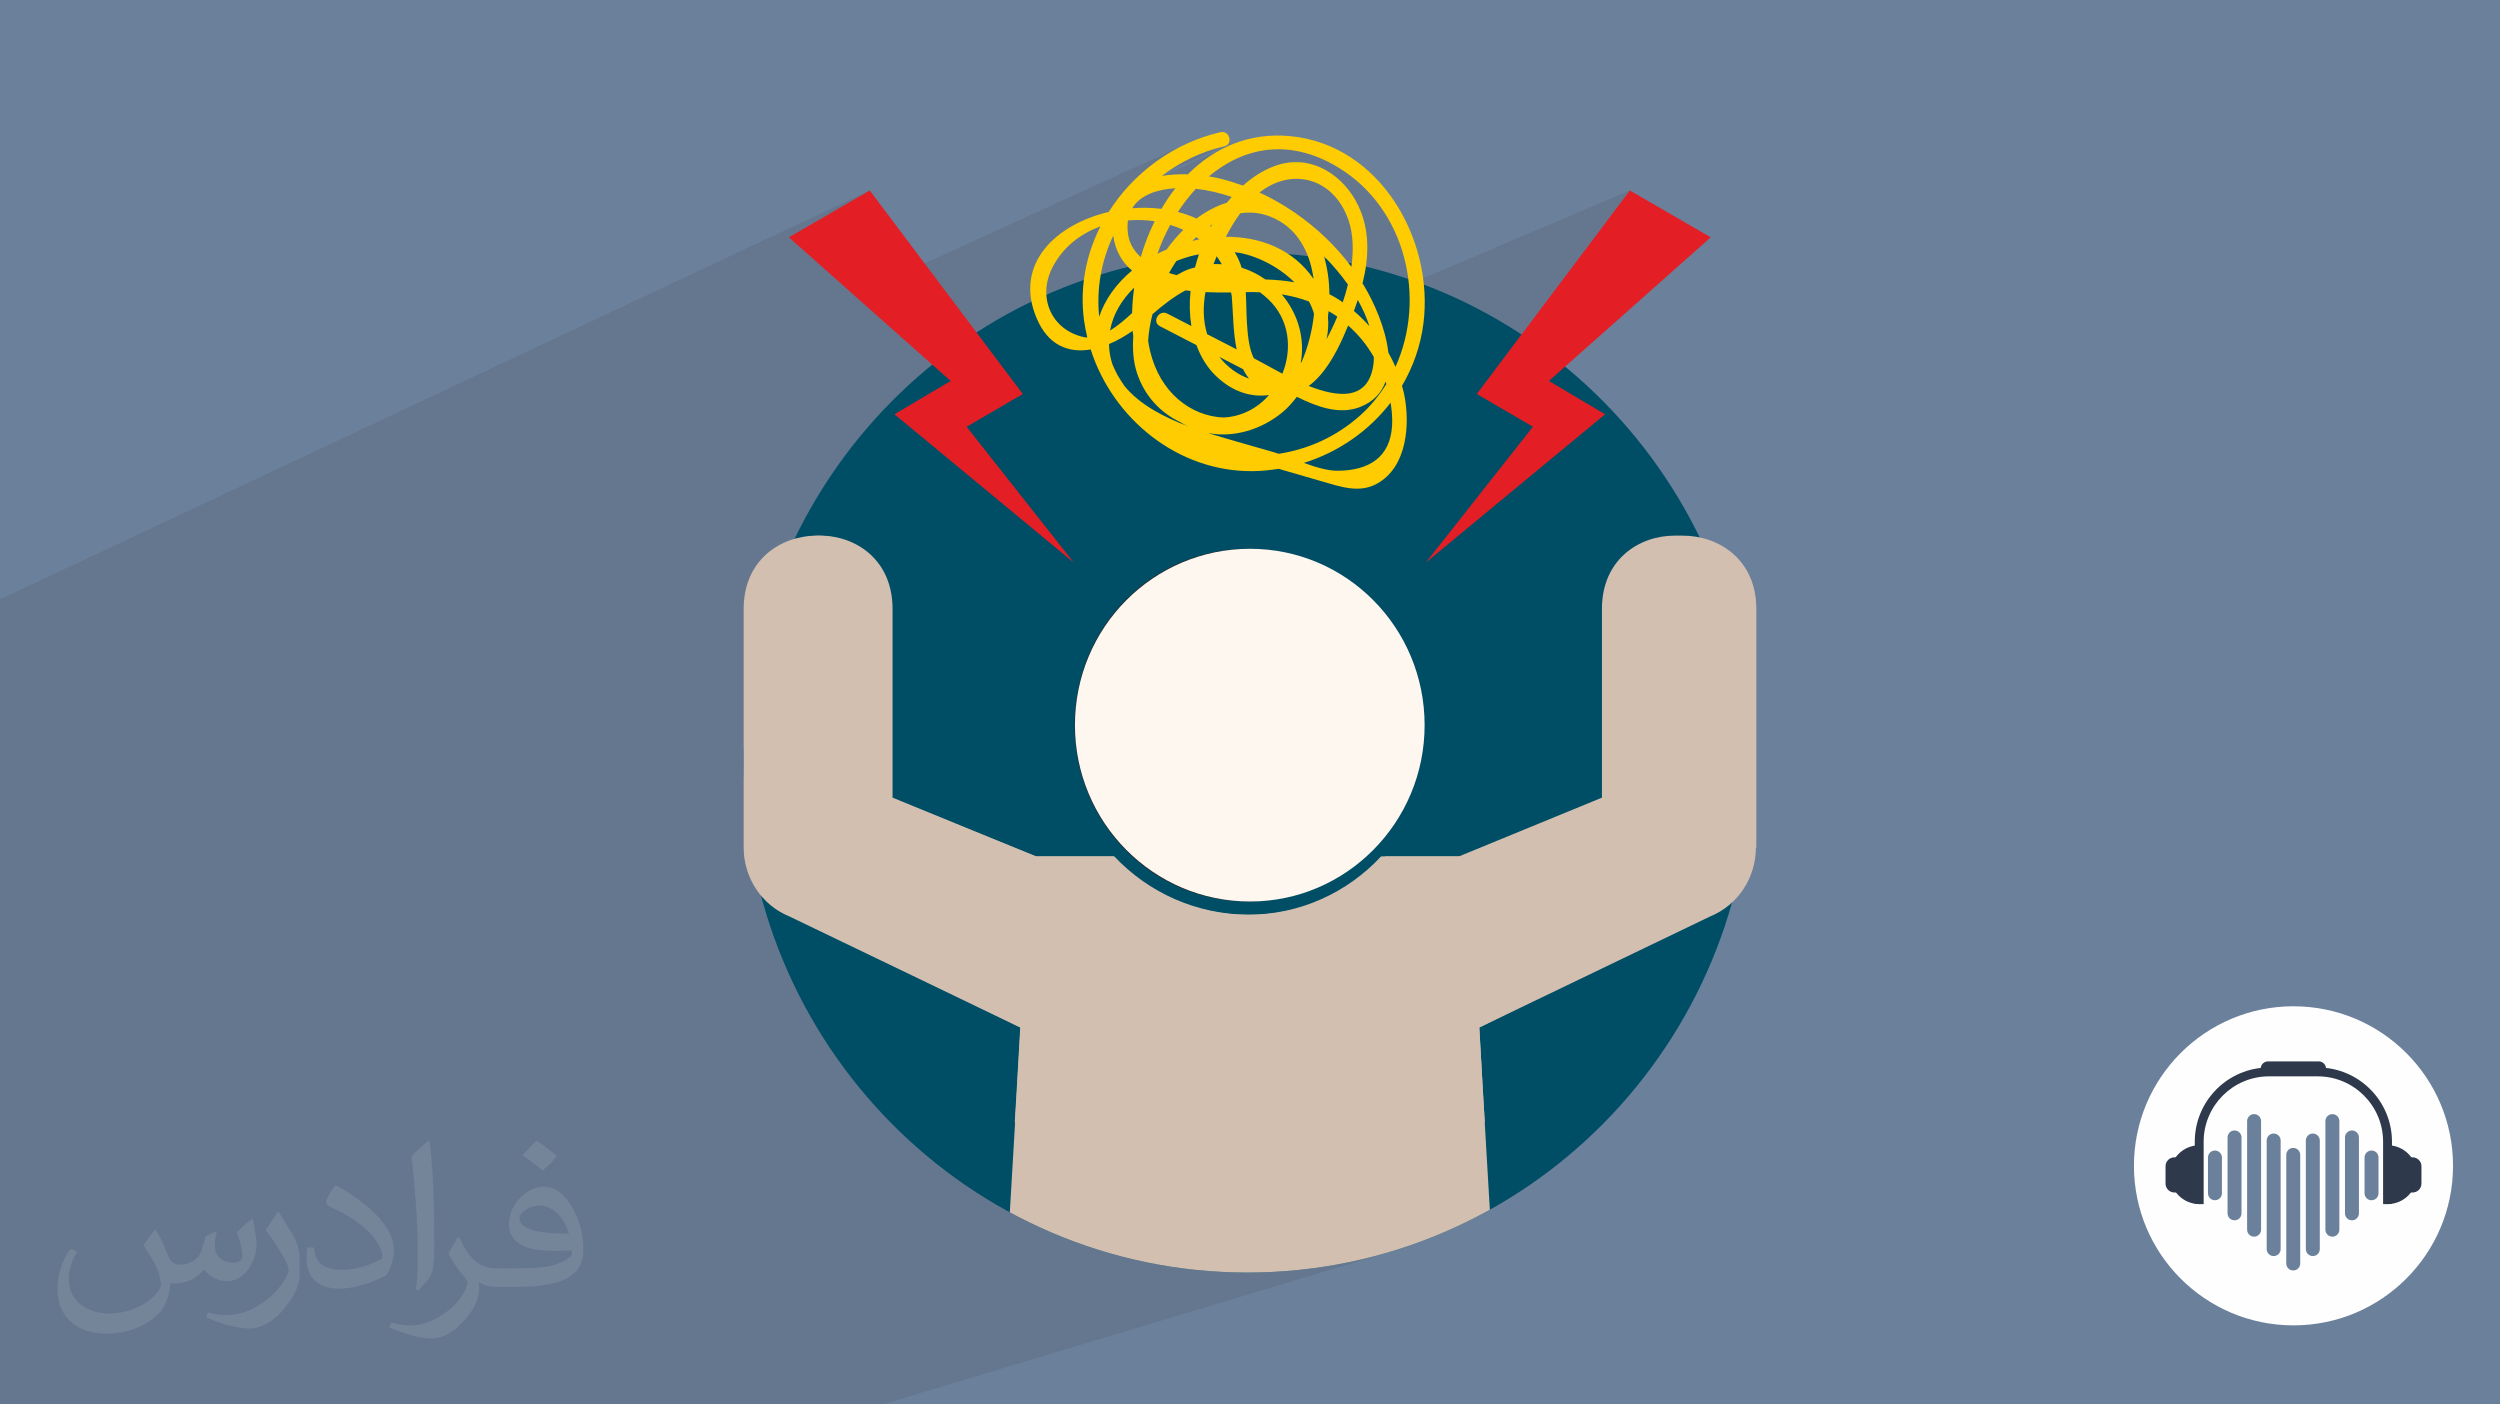
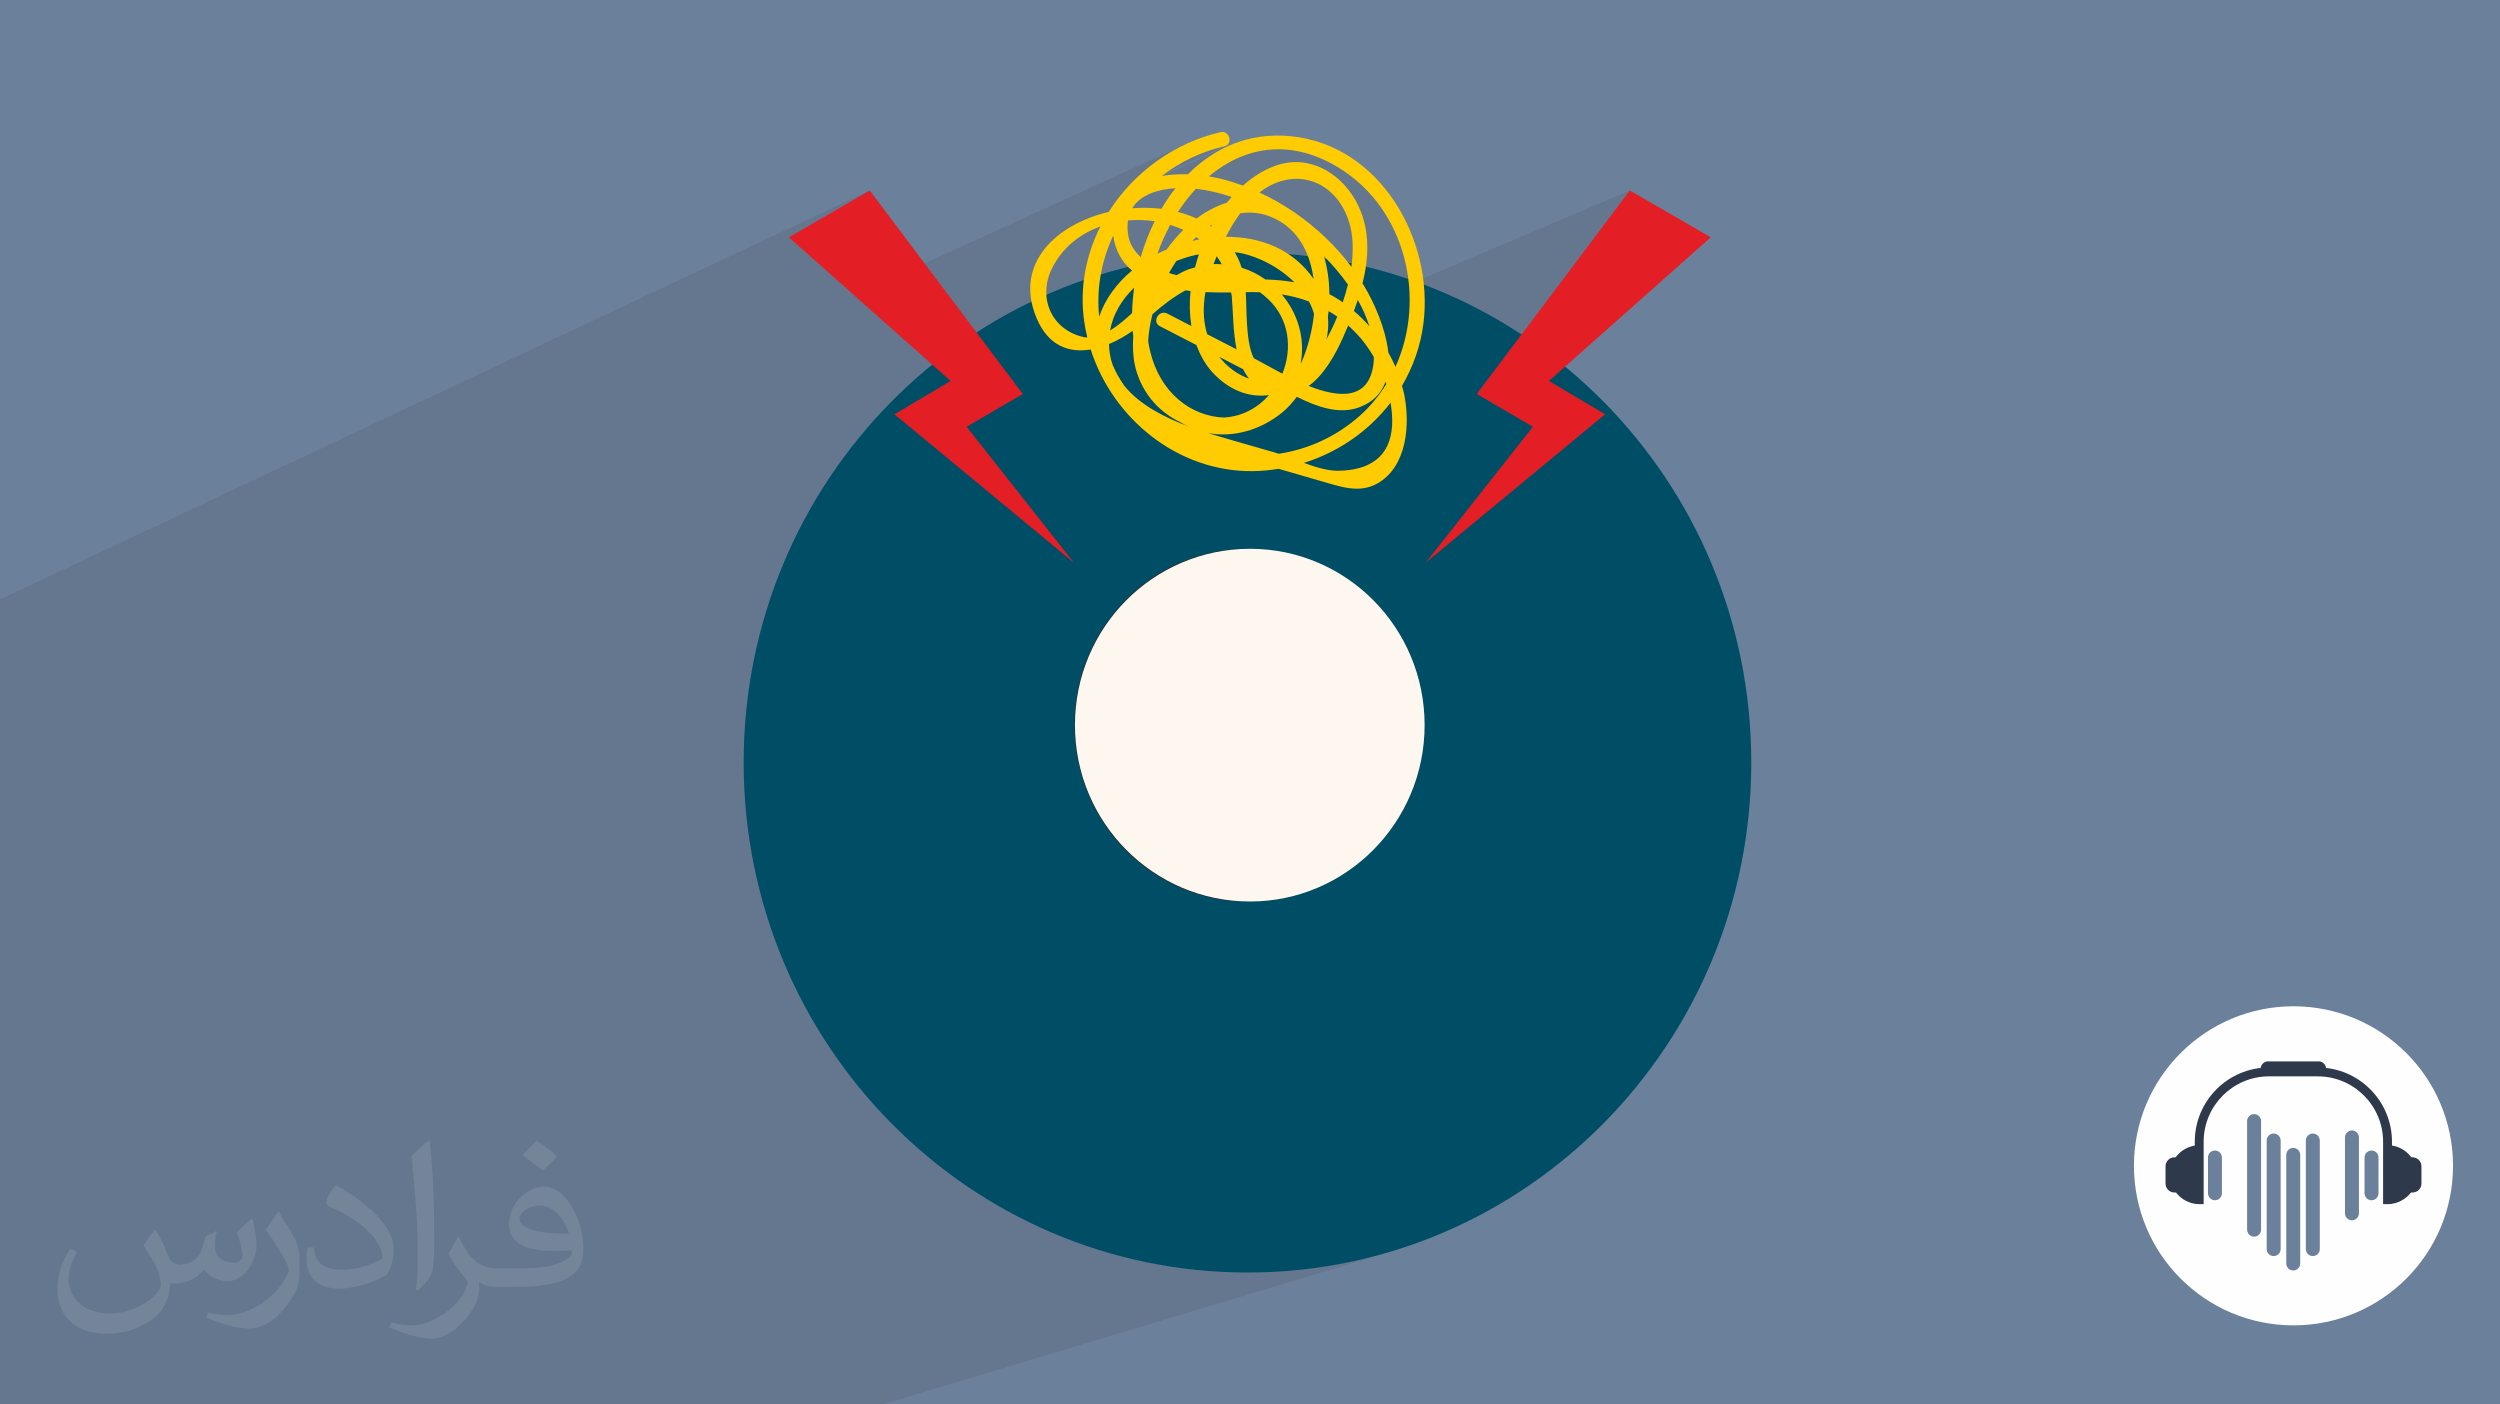
<svg xmlns="http://www.w3.org/2000/svg" xml:space="preserve" width="94.192mm" height="52.917mm" version="1.1" style="shape-rendering:geometricPrecision; text-rendering:geometricPrecision; image-rendering:optimizeQuality; fill-rule:evenodd; clip-rule:evenodd" viewBox="0 0 9404.92 5283.66">
  <defs>
    <style type="text/css">
   
    .fil9 {fill:none}
    .fil6 {fill:#004E66}
    .fil0 {fill:#6B809B}
    .fil13 {fill:#FECC00;fill-rule:nonzero}
    .fil7 {fill:#262627;fill-rule:nonzero}
    .fil4 {fill:#2E394C;fill-rule:nonzero}
    .fil5 {fill:#6B809B;fill-rule:nonzero}
    .fil11 {fill:#D2BFB0;fill-rule:nonzero}
    .fil8 {fill:#D2BFB0;fill-rule:nonzero}
    .fil12 {fill:#E31E24;fill-rule:nonzero}
    .fil10 {fill:#FEF7EF;fill-rule:nonzero}
    .fil3 {fill:#FEFEFE;fill-rule:nonzero}
    .fil1 {fill:#2B2A29;fill-opacity:0.102}
    .fil2 {fill:#FEFEFE;fill-opacity:0.102}
   
  </style>
    <clipPath id="id0">
      <path d="M4692.94 949.75c1046.76,0 1895.31,859.04 1895.31,1918.73 0,1059.69 -848.56,1918.73 -1895.31,1918.73 -1046.75,0 -1895.31,-859.04 -1895.31,-1918.73 0,-1059.69 848.57,-1918.73 1895.31,-1918.73z" />
    </clipPath>
  </defs>
  <g id="Layer_x0020_1">
    <polygon class="fil0" points="-0,0 9404.92,0 9404.92,5283.66 -0,5283.66 " />
    <polygon class="fil1" points="-0,3745.66 -0,3743.01 -0,3740.93 -0,3727.18 -0,3701.52 -0,3695.44 -0,3680.31 -0,3669.17 -0,3664.12 -0,3638.73 -0,3592.85 -0,3585.61 -0,3585.58 -0,3570.59 -0,3570.08 -0,3559.99 -0,3555.36 -0,3531.57 -0,3525.73 -0,3523.58 -0,3507.44 -0,3507.27 -0,3494.41 -0,3475.96 -0,3463.68 -0,3461.27 -0,3434.53 -0,3425.26 -0,3406.09 -0,3400.71 -0,3398.59 -0,3384.84 -0,3370.84 -0,3356.91 -0,3348.73 -0,3333.46 -0,3316.43 -0,3304.39 -0,3300.54 -0,3298.82 -0,3297.96 -0,3297.46 -0,3291.99 -0,3283.66 -0,3261.44 -0,3248.82 -0,3228.67 -0,3216.03 -0,3209.89 -0,3208.45 -0,3193.2 -0,3185.65 -0,3184.16 -0,3180.59 -0,3177.09 -0,3164.97 -0,3162.52 -0,3151.11 -0,3129.85 -0,3123.01 -0,3106.4 -0,3098.17 -0,3096.92 -0,3090.03 -0,3080.47 -0,3074.67 -0,3071.51 -0,3064.6 -0,3054.77 -0,3044.04 -0,3041.55 -0,3030.74 -0,3009.21 -0,3005.2 -0,3002.16 -0,2997.29 -0,2996.46 -0,2988.29 -0,2982.25 -0,2981.02 -0,2979.15 -0,2978.82 -0,2977.04 -0,2963.53 -0,2961.27 -0,2955.52 -0,2944.79 -0,2935.76 -0,2920.52 -0,2903.62 -0,2899.26 -0,2888.04 -0,2885.95 -0,2885.63 -0,2885.52 -0,2875.55 -0,2874.43 -0,2873.37 -0,2870.3 -0,2868.91 -0,2859.5 -0,2846.84 -0,2829.57 -0,2828.86 -0,2822.26 -0,2820.16 -0,2812.49 -0,2810.95 -0,2791.19 -0,2778.87 -0,2773.58 -0,2765.61 -0,2749.1 -0,2738.04 -0,2734.63 -0,2717.53 -0,2716.55 -0,2703.6 -0,2697.25 -0,2684.35 -0,2683.15 -0,2677.4 -0,2673.55 -0,2645.82 -0,2641 -0,2630.04 -0,2578.82 -0,2284.36 -0,2254.92 3271.94,716.58 2967.57,892.8 3213.96,1111.54 4464.79,540.49 4449.76,547.61 4434.94,555.09 4420.31,562.92 4405.89,571.1 4391.68,579.6 4377.69,588.46 4363.92,597.64 4350.39,607.13 4337.1,616.94 4324.05,627.05 4311.26,637.47 4298.73,648.19 4286.46,659.18 4274.46,670.46 4262.74,682.03 4251.3,693.85 4244.16,701.58 4495.25,587.49 4510.34,580.99 4525.67,574.88 4541.23,569.15 4557.03,563.83 4573.06,558.91 4589.31,554.42 4605.79,550.36 4225.3,723.07 4218.76,730.87 4217.71,732.18 4616.09,551.44 4604.41,557.02 4592.9,562.92 4581.56,569.13 4570.41,575.64 4559.44,582.44 4548.63,589.53 4538.02,596.91 4527.58,604.54 4517.32,612.46 4507.25,620.63 4497.35,629.06 4487.65,637.73 4478.12,646.64 4468.78,655.79 4177.06,787.76 4170.84,797.33 3988.6,879.73 3984.49,882.99 4318.44,732.01 4329.09,727.3 4340.09,723.17 4351.4,719.58 4362.94,716.51 4374.66,713.94 4386.48,711.82 4398.36,710.15 4401.28,709.85 4652.88,596.24 4667,590.1 4681.33,584.52 4695.86,579.5 4710.58,575.07 4725.48,571.25 4740.55,568.02 4755.8,565.43 4771.23,563.48 4786.81,562.18 4802.55,561.56 4818.45,561.61 4834.49,562.37 4850.67,563.84 4866.99,566.03 4883.44,568.97 4900.02,572.65 4916.72,577.12 4933.53,582.36 4950.45,588.39 4967.48,595.24 4984.6,602.92 5001.82,611.43 5019.12,620.81 5036.52,631.04 5059.77,646.13 5081.99,662.24 5103.16,679.31 5123.28,697.29 5142.36,716.16 5160.39,735.84 5177.35,756.29 5193.26,777.47 5208.1,799.33 5221.87,821.83 5234.59,844.9 5246.23,868.52 5256.79,892.62 5266.29,917.16 5274.69,942.1 5282.02,967.39 5288.26,992.97 5293.43,1018.8 5297.49,1044.84 5300.33,1069.91 6131.33,716.58 5555.59,1482.14 5766.88,1605.49 5363.67,2116.53 5116.22,2212.62 5120.06,2215.66 5143.9,2236.47 5166.73,2258.42 5188.49,2281.44 5209.15,2305.49 5228.67,2330.54 5247.01,2356.54 5264.11,2383.46 5271.15,2395.81 6228.01,2032.25 6204.08,2041.94 6181.15,2053.78 6159.44,2067.78 6139.16,2083.93 6120.49,2102.23 6103.67,2122.69 6088.87,2145.29 6076.31,2170.05 6066.19,2196.97 6058.7,2226.04 6054.05,2257.26 6052.47,2290.63 6052.47,3000.68 5507.54,3221.83 3764.07,3829.72 3838.12,3865.35 3823.31,4124.76 3823.19,4126.69 6605.64,3188.57 6607.29,3188.57 3823.16,4127.21 3817.42,4223.01 5585.89,4223.01 4097.15,4689.92 4129.33,4700.94 4219.27,4726.79 4310.96,4748.22 4404.3,4765.1 4499.15,4777.3 4595.4,4784.71 4692.94,4787.2 4790.47,4784.71 4886.72,4777.3 4981.58,4765.1 5074.91,4748.22 5166.61,4726.79 5256.54,4700.94 3318.78,5283.66 2203.99,5283.66 639.29,5283.66 386.72,5283.66 -0,5283.66 -0,5195.04 -0,5142.14 -0,5125.87 -0,5122.31 -0,5081.89 -0,5057.38 -0,4696.99 -0,4556.86 -0,4267.04 -0,4199.44 -0,3941.65 -0,3914.2 -0,3899.23 -0,3898.08 -0,3827.85 -0,3819.71 -0,3808.37 -0,3759.96 " />
    <path class="fil2" d="M585.61 4627.16c17.95,27.21 29.6,53.36 40.96,82.43 8.45,16.91 12.93,48.09 52.57,48.09 11.61,0 28.28,-3.42 43.06,-11.61 16.63,-8.73 29.32,-21.94 35.94,-42l15.85 -53.36 38.57 -19.02 2.64 2.64c-5.27,20.09 -6.59,39.36 -6.59,54.43 0,44.63 38.57,61.56 69.22,61.56 17.95,0 34.09,-8.73 34.09,-25.11 0,-21.13 -8.98,-57.06 -20.62,-89.29 17.95,-17.95 35.94,-35.94 56.53,-50.47l3.17 1.6c8.98,38.04 14,75.56 14,100.66 0,24.57 -10.83,51.79 -19.81,69.49 -18.49,34.87 -51.25,62.62 -90.87,62.62 -30.1,0 -63.65,-15.07 -86.66,-43.06l-1.32 0c-21.66,26.96 -55.22,51.25 -108.86,51.25l-16.63 0c-2.64,35.41 -10.29,60.49 -21.94,82.95 -31.95,62.34 -126.81,106.47 -216.1,106.47 -124.17,0 -186.51,-71.59 -186.51,-166.96 0,-58.91 19.27,-113.6 48.88,-152.42l24.29 10.04c-18.49,35.41 -30.91,68.68 -30.91,101.45 0,89.29 72.66,131.83 156.4,131.83 77.68,0 173.83,-49.41 191.28,-106.72 -6.59,-62.62 -30.1,-91.93 -66.04,-148.99 10.83,-19.02 24.83,-38.04 42.28,-58.38l3.17 0 0 0 0 0 -0.02 -0.09zm1432.12 -336.04c26.15,16.39 51.79,35.66 76.87,57.85 -14,19.81 -31.45,37.79 -53.11,53.64 -25.11,-20.34 -50.19,-37.79 -75.84,-56.27 17.42,-19.55 34.62,-38.29 52.04,-55.22l0 0 0 0 0 0 0 0 0 0 0.03 0zm13.47 244.11c-42.28,0 -76.87,27.75 -76.87,48.34 0,44.13 84.53,57.85 185.72,57.31 -12.68,-51.79 -57.06,-105.68 -108.86,-105.68l0.01 0.03zm-94.86 236.19c54.96,0 103.04,-1.6 139.74,-10.83 40.96,-10.29 75.56,-30.91 75.56,-45.17 0,-3.7 0,-8.19 -1.32,-11.89 -22.98,2.11 -49.41,2.11 -72.38,2.11 -74.49,0 -131.55,-16.91 -154.02,-58.66 -5.55,-11.61 -9.51,-24.57 -9.51,-39.36 0,-40.43 17.42,-79.79 48.09,-107 25.61,-22.45 53.89,-36.44 82.67,-36.44 52.04,0 93.51,41.75 122.57,107.54 15.85,35.94 26.68,77.4 26.68,129.72 0,34.87 -9.51,64.19 -31.17,85.85 -40.43,39.11 -114.92,53.89 -229.04,53.89l-51.79 0 0 0 -13.47 0c-28.28,0 -48.62,-5.02 -64.72,-17.42l-2.64 0c0.79,6.59 1.32,12.93 1.32,19.02 0,25.61 -8.45,58.38 -25.61,84.53 -50.72,75.3 -105.68,108.04 -153.24,108.04 -48.09,0 -107,-18.49 -160.11,-42.54l9.51 -18.49c17.17,7.13 40.96,11.89 73.7,11.89 85.85,0 198.66,-82.43 212.66,-163 -3.17,-6.59 -8.98,-15.32 -17.17,-24.57 -25.11,-29.85 -40.96,-54.68 -55.75,-80.83 12.68,-25.11 24.29,-45.17 35.13,-63.4l4.49 -0.53c36.72,74.77 69.99,117.55 144.23,117.55l11.61 0 0 0 53.89 0 0 0 0 0 0 0 0 0 0 0 0.09 0.01zm-371.98 78.99c6.34,-34.34 6.87,-72.91 6.87,-108.86l0 -53.36c0,-99.6 -12.68,-244.36 -22.98,-338.68 17.95,-19.27 43.06,-42 62.87,-57.31l5.81 1.6c13.47,118.62 16.63,256 16.63,383.06 0,33.3 -1.32,65.79 -4.49,89.55 -1.85,30.1 -19.27,52.83 -56.53,87.7l-8.19 -3.7zm-382.8 -157.18c1.85,46.77 24.83,83.49 105.15,83.49 49.93,0 92.19,-12.93 138.96,-35.13 8.45,-3.7 12.93,-8.73 12.93,-12.93 0,-29.32 -22.45,-68.15 -60.23,-103.55 -36.72,-33.3 -85.34,-62.62 -130.76,-82.18 -15.6,-6.59 -20.62,-13.47 -20.62,-20.09 0,-13.47 17.95,-41.75 32.77,-62.09l5.02 -0.53c52.04,27.21 110.17,67.64 153.24,112.53 39.11,41.47 63.4,83.49 63.4,129.19 0,33.81 -10.29,65.51 -26.96,95.11 -57.06,28.79 -117.83,50.72 -178.06,50.72 -73.17,0 -123.1,-34.34 -123.1,-114.92 0,-8.73 0,-22.19 3.17,-39.64l25.11 0 0 0 0 0 0 0 0 0 0 0 -0.02 0zm-132.37 -132.9l45.45 73.45c16.63,27.21 32.23,56.81 32.23,103.55l0 59.7c0,48.34 -30.91,100.13 -80.83,151.38 -39.11,34.62 -73.7,49.41 -105.68,49.41 -47.55,0 -101.98,-14.79 -164.85,-41.75l7.13 -18.49c19.81,5.27 42.79,9.77 71.06,9.77 90.36,-0.53 182.8,-66.57 225.08,-147.15 5.02,-9.26 6.87,-17.95 6.87,-24.04 0,-9.26 -5.02,-19.55 -8.98,-28.79 -22.98,-43.31 -48.62,-82.95 -76.87,-119.68 14.79,-23.25 29.6,-45.7 45.7,-67.9l3.7 0.53 0 0 0 0 0 0 0 0 0 0 -0.02 0.01z" />
    <g id="_2154358111552">
      <path class="fil3" d="M9228.21 4385.79c0,331.48 -268.71,600.19 -600.19,600.19 -331.47,0 -600.18,-268.71 -600.18,-600.19 0,-331.47 268.71,-600.18 600.18,-600.18 331.48,0 600.19,268.71 600.19,600.18z" />
      <path class="fil4" d="M8274.21 4529.78c-61.17,0 -110.74,-49.58 -110.74,-110.75 0,-61.16 49.57,-110.74 110.74,-110.74l0 221.49z" />
      <path class="fil4" d="M8182.29 4486.17l-2.2 0c-18.38,0 -33.42,-15.05 -33.42,-33.43l0 -65.47c0,-18.38 15.04,-33.43 33.42,-33.43l2.2 0c18.38,0 33.42,15.05 33.42,33.43l0 65.47c0,18.38 -15.04,33.43 -33.42,33.43z" />
      <path class="fil4" d="M8981.85 4529.78c61.17,0 110.74,-49.58 110.74,-110.75 0,-61.16 -49.57,-110.74 -110.74,-110.74l0 221.49z" />
      <path class="fil4" d="M9073.78 4486.17l2.2 0c18.38,0 33.42,-15.05 33.42,-33.43l0 -65.47c0,-18.38 -15.04,-33.43 -33.42,-33.43l-2.2 0c-18.38,0 -33.43,15.05 -33.43,33.43l0 65.47c0,18.38 15.05,33.43 33.43,33.43z" />
      <path class="fil4" d="M8998.56 4528.53l-13.78 1.25 -19.65 0 0 -234.71c0,-135.56 -110.29,-245.86 -245.87,-245.86l-183.3 0c-135.57,0 -245.88,110.29 -245.88,245.86l0 234.71 -17.05 0 -16.37 -1.38 0 -233.34c0,-154 125.29,-279.28 279.3,-279.28l183.3 0c154.01,0 279.3,125.28 279.3,279.28l0 233.47z" />
      <path class="fil4" d="M8750.65 4035.8l-246.08 0 0 -15.09c0,-15.38 12.48,-27.86 27.86,-27.86l190.36 0c15.38,0 27.86,12.48 27.86,27.86l0 15.09z" />
      <path class="fil5" d="M8627.09 4779.42l0 0c-14.5,0 -26.25,-11.75 -26.25,-26.25l0 -408.53c0,-14.5 11.75,-26.25 26.25,-26.25l0 0c14.5,0 26.25,11.75 26.25,26.25l0 408.53c0,14.5 -11.75,26.25 -26.25,26.25z" />
      <path class="fil5" d="M8553.46 4725.29l0 0c-14.5,0 -26.25,-11.74 -26.25,-26.25l0 -408.52c0,-14.5 11.75,-26.25 26.25,-26.25l0 0c14.5,0 26.26,11.75 26.26,26.25l0 408.52c0,14.51 -11.76,26.25 -26.26,26.25z" />
      <path class="fil5" d="M8479.85 4652.29l0 0c-14.51,0 -26.25,-11.76 -26.25,-26.25l0 -408.53c0,-14.5 11.74,-26.25 26.25,-26.25l0 0c14.5,0 26.25,11.75 26.25,26.25l0 408.53c0,14.49 -11.75,26.25 -26.25,26.25z" />
-       <path class="fil5" d="M8406.23 4590.75l0 0c-14.5,0 -26.25,-11.75 -26.25,-26.25l0 -285.48c0,-14.5 11.75,-26.25 26.25,-26.25l0 0c14.5,0 26.25,11.75 26.25,26.25l0 285.48c0,14.5 -11.75,26.25 -26.25,26.25z" />
      <path class="fil5" d="M8332.59 4515.27l0 0c-14.5,0 -26.25,-11.75 -26.25,-26.25l0 -134.54c0,-14.5 11.75,-26.25 26.25,-26.25l0 0c14.5,0 26.25,11.75 26.25,26.25l0 134.54c0,14.5 -11.75,26.25 -26.25,26.25z" />
      <path class="fil5" d="M8700.72 4725.29l0 0c14.49,0 26.25,-11.74 26.25,-26.25l0 -408.52c0,-14.5 -11.76,-26.25 -26.25,-26.25l0 0c-14.5,0 -26.26,11.75 -26.26,26.25l0 408.52c0,14.51 11.76,26.25 26.26,26.25z" />
-       <path class="fil5" d="M8774.35 4652.29l0 0c14.49,0 26.24,-11.76 26.24,-26.25l0 -408.53c0,-14.5 -11.75,-26.25 -26.24,-26.25l0 0c-14.51,0 -26.26,11.75 -26.26,26.25l0 408.53c0,14.49 11.75,26.25 26.26,26.25z" />
      <path class="fil5" d="M8847.98 4590.75l0 0c14.5,0 26.25,-11.75 26.25,-26.25l0 -285.48c0,-14.5 -11.75,-26.25 -26.25,-26.25l0 0c-14.5,0 -26.25,11.75 -26.25,26.25l0 285.48c0,14.5 11.75,26.25 26.25,26.25z" />
-       <path class="fil5" d="M8921.6 4515.27l0 0c14.5,0 26.25,-11.75 26.25,-26.25l0 -134.54c0,-14.5 -11.75,-26.25 -26.25,-26.25l0 0c-14.5,0 -26.26,11.75 -26.26,26.25l0 134.54c0,14.5 11.76,26.25 26.26,26.25z" />
+       <path class="fil5" d="M8921.6 4515.27l0 0c14.5,0 26.25,-11.75 26.25,-26.25l0 -134.54c0,-14.5 -11.75,-26.25 -26.25,-26.25l0 0c-14.5,0 -26.26,11.75 -26.26,26.25l0 134.54c0,14.5 11.76,26.25 26.26,26.25" />
    </g>
    <g id="_2961067448224">
      <path class="fil6" d="M4692.94 949.75c1046.76,0 1895.31,859.04 1895.31,1918.73 0,1059.69 -848.56,1918.73 -1895.31,1918.73 -1046.75,0 -1895.31,-859.04 -1895.31,-1918.73 0,-1059.69 848.57,-1918.73 1895.31,-1918.73z" />
      <g style="clip-path:url(#id0)">
        <g>
          <path id="1" class="fil7" d="M4042.43 2727.96c0,365.85 291.1,663.49 650.52,663.49 357.77,0 648.87,-297.64 648.87,-663.49 0,-367.48 -291.1,-663.47 -648.87,-663.47 -359.42,0 -650.52,295.98 -650.52,663.47z" />
-           <path class="fil8" d="M6026.47 2290.63l0 710.05 -538.29 221.16 -292.73 0c-126.85,136.35 -305.74,219.5 -502.51,219.5 -198.41,0 -377.3,-83.14 -504.15,-219.5l-291.11 0 -539.91 -221.16 0 -710.05c0,-367.47 -546.43,-367.47 -546.43,0l0 897.94c0,111.41 65.05,216.17 170.76,259.41l857.03 417.37 -14.62 259.42c-19.52,327.56 -39.04,668.47 -60.18,1025.97 308.99,0 617.97,0 926.97,0 310.62,0 639.58,0 948.57,0 -21.14,-357.5 -40.67,-700.07 -60.18,-1025.97l-14.64 -259.42 837.07 -417.37c105.71,-43.23 170.76,-148 170.76,-259.41l1.62 0 0 -897.94c0,-367.47 -548.05,-367.47 -548.05,0z" />
        </g>
      </g>
      <path class="fil9" d="M4692.94 949.75c1046.76,0 1895.31,859.04 1895.31,1918.73 0,1059.69 -848.56,1918.73 -1895.31,1918.73 -1046.75,0 -1895.31,-859.04 -1895.31,-1918.73 0,-1059.69 848.57,-1918.73 1895.31,-1918.73z" />
      <path class="fil10" d="M4043.92 2727.96c0,365.84 294.69,663.49 658.55,663.49 362.19,0 656.88,-297.65 656.88,-663.49 0,-367.48 -294.68,-663.47 -656.88,-663.47 -363.86,0 -658.55,295.98 -658.55,663.47z" />
-       <path class="fil11" d="M6052.47 2290.63l0 710.05 -544.93 221.16 -296.36 0c-128.41,136.35 -309.51,219.5 -508.71,219.5 -200.87,0 -381.96,-83.14 -510.38,-219.5l-294.71 0 -546.57 -221.16 0 -710.05c0,-367.47 -553.18,-367.47 -553.18,0l0 897.94c0,111.41 65.85,216.17 172.88,259.41l867.62 417.37 -14.81 259.41 -5.89 98.25 1768.47 0 -5.92 -98.25 -14.83 -259.41 867.64 -417.37c107.01,-43.23 172.86,-148 172.86,-259.41l1.65 0 0 -897.94c0,-367.47 -554.82,-367.47 -554.82,0z" />
      <g>
        <polygon class="fil12" points="6038.29,1558.51 5826.99,1433.19 6435.7,892.8 6131.33,716.58 5555.59,1482.14 5766.88,1605.49 5363.67,2116.53 " />
        <path class="fil13" d="M5249.71 1380.07c-7.99,-18.39 -16.98,-36.42 -26.92,-53.98 -9.73,-90.79 -53.93,-188.5 -90.99,-250.53 -1.86,-3.07 -4.14,-5.92 -6.04,-8.99 24.28,-98.03 28.51,-199.19 -15.65,-292.19 -54.14,-113.9 -173.02,-193.58 -300.86,-154.5 -47.91,14.64 -92.63,42.34 -133.14,78.29 -27.55,-9.99 -55.57,-18.65 -84.07,-25.74 -13.75,-3.39 -28.83,-6.24 -44.3,-8.78 130.17,-109.77 302.87,-146.52 488.78,-32.62 253.64,155.39 329.99,491.84 213.2,749.03zm-12.69 220.98c-6.93,118.33 -85.39,168.67 -203.84,169.93 -38.07,0.44 -83.32,-13.43 -128.01,-29.56 130.28,-40.77 244.7,-120.28 326.29,-226.73 4.49,28.45 7.19,58.37 5.56,86.35zm-1156.4 -332.12c-125.41,-25.75 -178.14,-149.89 -122.45,-260.62 39.13,-77.89 105.65,-128.91 181.63,-156.57 -54.14,107.08 -78.67,228.95 -61.54,354.53 2.91,21.31 7.07,42.31 12.09,63.03 -3.23,-0.27 -6.55,0.25 -9.73,-0.38zm535.05 -506.6c-40.24,12.8 -78.73,32.84 -114.42,59.76 -22.26,-10.27 -45.75,-18.45 -70.11,-24.7 20.41,-31.4 43.14,-60.59 67.84,-87.19 45.26,4.91 90.57,15.76 134.63,30.62 -6.13,6.97 -12.11,14.12 -17.93,21.51zm435.64 375.15c-2.96,-2.07 -5.71,-4.43 -8.67,-6.4 -13.8,-9.25 -27.71,-17.12 -41.56,-24.42 -0.21,-50.12 -7.24,-98.55 -20.63,-143.33 32.74,33.24 63.5,69.2 90.42,107.16 -5.56,22.6 -12.06,45.06 -19.57,67zm42.09 32.42c5.08,-13.7 9.95,-27.55 14.56,-41.52 18.28,32.15 33.03,65.2 43.55,98.67 -18.08,-20.42 -37.43,-39.55 -58.11,-57.15zm74.03 195.58c-16.18,142.97 -131.91,130.7 -244.07,86.46 60.54,-44.1 103.21,-123.9 130.82,-186.4 5.92,-13.43 11.79,-27.18 17.65,-41.13 16.98,15.27 33.42,31.82 49.07,50.38 17.76,21.1 33.2,44.2 47.43,68.1 -0.26,7.57 -0.05,15.08 -0.9,22.59zm-599.5 328.2c-8.41,-2.22 -16.65,-4.91 -24.96,-7.51 8.31,2.49 16.67,5.06 24.96,7.51zm-308.58 -910.26c31.62,-52.82 100.15,-71.7 162.65,-75.41 -19.3,24.38 -36.58,50.49 -52.61,77.62 -36.17,-4.43 -73.19,-5.12 -110.04,-2.22zm32.1 183.95c-23.9,-22.32 -41.88,-49.33 -47.23,-82.68 -3.27,-20.79 -3.16,-39.08 -0.79,-55.48 33.53,-2.81 67.31,-2.01 100.42,3.12 -21.52,43.2 -38.92,88.57 -52.4,135.05zm97.29 -28.7c-11.63,5.06 -23.26,9.93 -34.48,15.69 13.22,-37.48 29.36,-73.8 48.06,-108.4 16.98,5.19 33.47,11.42 49.39,18.72 -22.79,22.37 -43.57,47.55 -62.96,73.99zm122.77 -38.24c-8.67,1.64 -17.28,3.7 -25.9,5.77 4.8,-5.03 9.83,-9.47 14.75,-14.18 3.85,2.64 7.4,5.67 11.15,8.41zm43.77 -47.65c-1.32,-0.9 -2.59,-1.84 -3.91,-2.68 3.02,-2.07 6.09,-3.93 9.11,-5.88 -1.64,2.97 -3.6,5.61 -5.19,8.56zm260.64 -19.56c75.5,45.54 113.46,126.43 125.84,216.42 -75.78,-111.41 -200.18,-159.57 -330.16,-158.83 15.88,-30.73 33.74,-60.54 54.15,-88.42 49.08,-7.62 99.89,0.48 150.17,30.82zm-320.23 172.91c-8.08,2.33 -16.07,3.91 -24.16,6.93 -15.86,5.92 -30.56,13.7 -44.83,21.94 -9.58,-2.32 -19.14,-4.85 -28.87,-8.03 8.67,-15.5 17.8,-30.56 27.6,-45.1 28.13,-11.16 56.72,-19.83 85.17,-25.96 -5.7,16.59 -10.51,33.3 -14.91,50.22zm264.59 45.16c-27.18,-19.24 -57.15,-34.33 -89.3,-44.26 -3.38,-10.79 -7.3,-21.52 -12.21,-32.19 -4.28,-9.37 -9.25,-18.19 -14.33,-26.88 80.43,11.38 165.02,54.47 225.09,114.01 -36.06,-6.61 -72.43,-9.46 -109.24,-10.67zm11 74.56c80.64,76.34 90.57,187.65 52.94,279.97 -39.98,-20.99 -74.51,-41.13 -96.56,-52.45 -3.48,-1.8 -6.98,-3.59 -10.41,-5.39 -20.14,-37 -24.05,-99.61 -26.27,-132.62 -2.6,-39.43 -2.07,-78.19 -4.5,-116.36 0.64,-0.06 1.33,-0.06 1.96,-0.06 17.39,-0.47 34.43,-0.05 51.34,0.54 10.52,7.82 21.05,16.49 31.51,26.38zm122.04 239.74c17.45,-95.92 -12.64,-188.87 -71.48,-258.15 35.48,5.77 69.74,14.39 102.41,26.71 8.25,15.13 14.5,30.77 19.03,46.74 -6.76,65.25 -23.84,128.6 -47.11,181.72 -0.9,1.01 -1.96,2.02 -2.86,2.98zm-216.9 23.21c6.36,12.84 13.81,24.74 22.64,35.59 -42.93,-14.4 -82.17,-44.05 -112.04,-81.75 29.82,15.44 59.64,30.76 89.4,46.16zm-135.56 -133.1c-15.55,-51.81 -15.23,-104.84 -5.92,-156.77 33.42,1.59 65.89,1.65 96.34,1.21 0.63,4.76 2.16,9.06 2.6,13.91 5.12,58.17 4.37,132.93 18.23,200.25 -36.91,-18.99 -73.82,-38.07 -110.73,-57.1 -0.15,-0.48 -0.36,-0.96 -0.52,-1.49zm55.47 -261.62c-10.36,-0.48 -20.68,-1.11 -31.2,-0.54 3.8,-9.93 7.84,-19.71 11.96,-29.39 7.03,9.46 13.32,19.56 19.24,29.92zm-277.01 289.13c1.8,-33.05 7.61,-67.11 16.28,-101.16 38.86,-34.22 80.54,-65.89 124,-89.63 6.4,0.86 12.8,1.49 19.24,2.18 -4.85,45.16 -3.7,89.56 3.08,131.86 -30.2,-15.54 -60.45,-31.14 -90.63,-46.73 -31.46,-16.3 -59.33,31.25 -27.76,47.48 45.74,23.68 91.57,47.22 137.36,70.96 16.19,43.94 39.83,84.12 74.14,116.84 64.19,61.35 134.46,80.16 199.03,71.18 -42.53,48.39 -101.79,81.32 -171.9,84.49 -122.41,-5.34 -239.05,-93.8 -275.86,-251.42 -2.75,-11.85 -5.06,-23.9 -6.97,-36.06zm-143.35 -39.72c11.32,-62.61 44.79,-116.91 90.79,-161.49 -4.5,32.04 -7.35,64.04 -7.83,95.55 -24.26,22.81 -52.82,47.43 -82.96,65.94zm854.9 -52.51c-12.53,30.41 -26.23,58.59 -40.46,84.82 6.15,-27.29 7.89,-55.9 5.19,-84.97 0.85,-6.77 1.86,-13.55 2.53,-20.31 11,6.55 22.18,12.85 32.74,20.46zm-842.99 -304.35c8.04,57.64 33.68,100.09 70.53,131.09 -29.24,24.47 -55.2,52.02 -76.67,82.38 -20.61,29.08 -36.16,59.91 -46.69,91.51 -10.88,-105.9 8.41,-210.96 52.83,-304.98zm15.55 523.11c-6.93,-12.54 -12.16,-25.28 -18.09,-38.02 -8.14,-23.74 -12.89,-49.44 -13.32,-77.36 30.82,-12.9 60.97,-30.03 88.84,-49.75 0.52,6.67 1.74,13.32 2.49,19.99 -3.32,47.85 -0.11,93.86 12.74,134.78 28.66,91.1 91.2,154.57 166.02,189.72 1.28,0.8 2.29,1.85 3.55,2.6 8.04,4.85 16.49,8.18 24.75,12.15 -89.68,-33.47 -182.48,-80.79 -240.44,-152.01 -9.14,-13.7 -18.4,-27.34 -26.54,-42.09zm1011.67 35.32c-26.86,42.98 -59.22,83.12 -98.61,118.18 -90.1,80.31 -196.64,127.33 -305.94,143.87 -6.19,-2.07 -12.49,-4.18 -18.3,-5.88 -78.05,-22.57 -156.34,-44.25 -234.04,-67.88 -4.26,-1.28 -8.77,-2.76 -13.11,-4.07 97.45,18.02 200.04,-12.95 279.4,-78.21 19.52,-16.03 37.27,-36.22 54.2,-58.21 74.66,36.8 158.68,68.59 236.62,38.71 52.29,-20.04 82.07,-54.43 97.08,-95.92 1.06,3.08 1.69,6.29 2.7,9.42zm-131.3 -441.35c-57.84,-77.83 -129.1,-145.46 -208.8,-200.94 -3.8,-2.91 -7.93,-5.44 -12,-8.14 -39.75,-26.75 -81.32,-50.45 -124.84,-70.32 122.41,-96.55 279.72,-54.89 334.6,103.16 18.24,52.55 19.72,113.73 11.04,176.23zm-228.46 -491.43c-157.47,-15.39 -287.91,44.73 -386.52,143.5 -32.78,-1.07 -66.14,0.69 -98.14,5.92 67.63,-51.61 146.68,-90.84 235.14,-111.35 34.47,-7.99 19.88,-61.08 -14.65,-53.09 -174.96,40.55 -326.93,152.39 -420.3,300.07 -197.71,46.63 -357.28,194.54 -271.47,399.06 44.05,104.96 121.99,132.03 203.67,118.28 83.44,261.14 328.68,460.97 610.24,457.75 32.74,-0.33 64.99,-3.7 96.72,-8.74 53.45,15.56 106.81,31.25 160.36,46.43 69.97,19.83 141.51,47.22 210.03,9.36 113.78,-62.96 125.05,-224.72 101.63,-337.76 -2.12,-10.2 -5.19,-20.1 -7.93,-30.08 41.56,-70.65 70.11,-149.96 80.89,-235.93 39.14,-314.14 -162.26,-670.47 -499.66,-703.41z" />
        <polygon class="fil12" points="3364.99,1558.51 3576.29,1433.19 2967.57,892.8 3271.94,716.58 3847.67,1482.14 3636.38,1605.49 4039.6,2116.53 " />
      </g>
    </g>
  </g>
</svg>